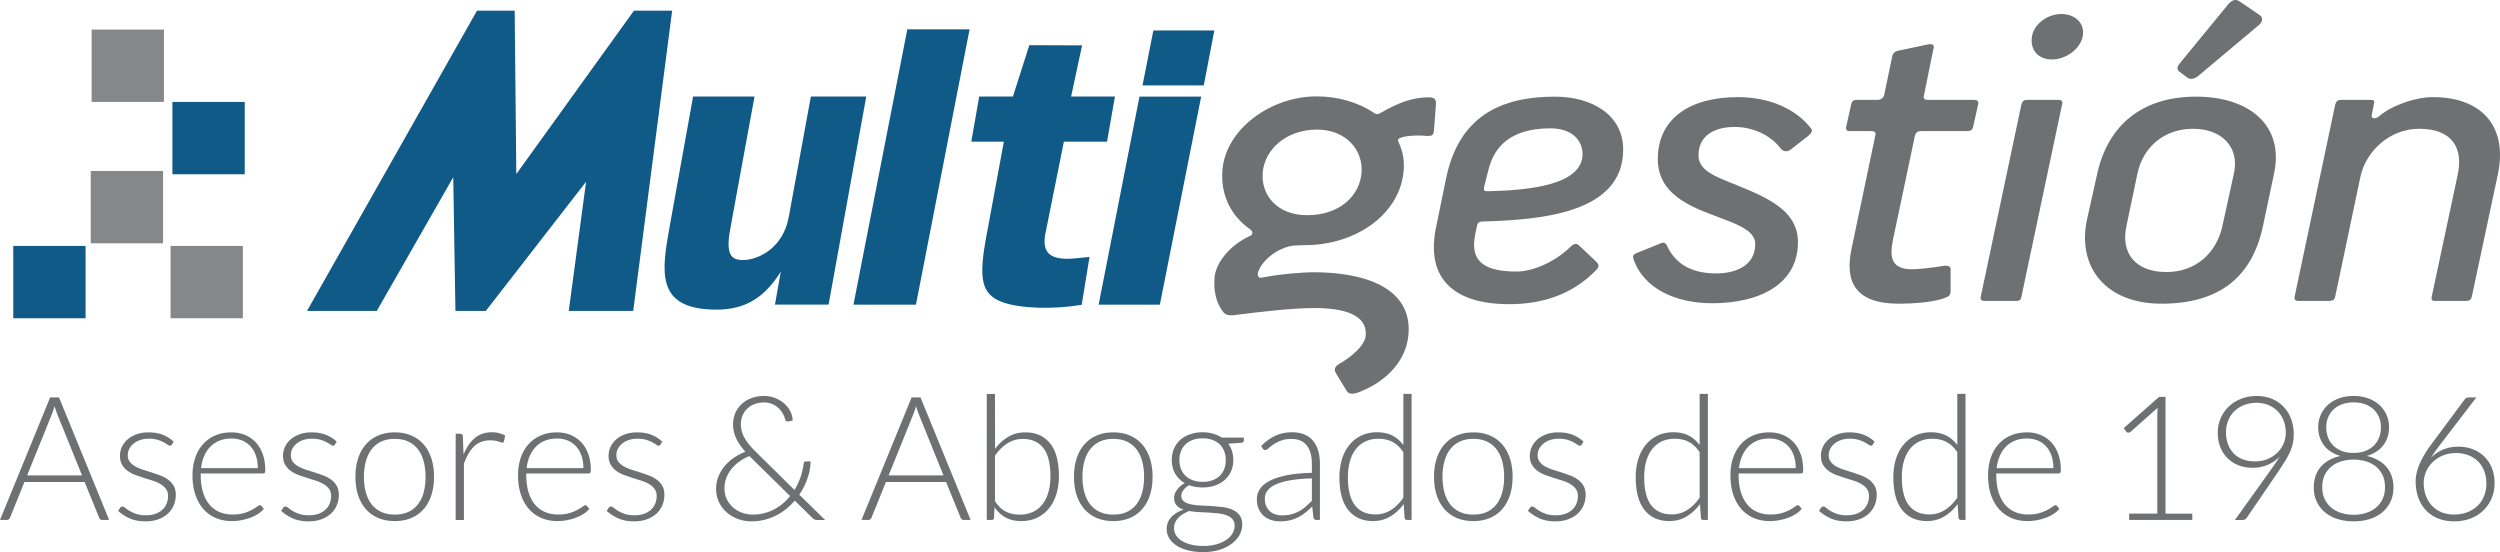
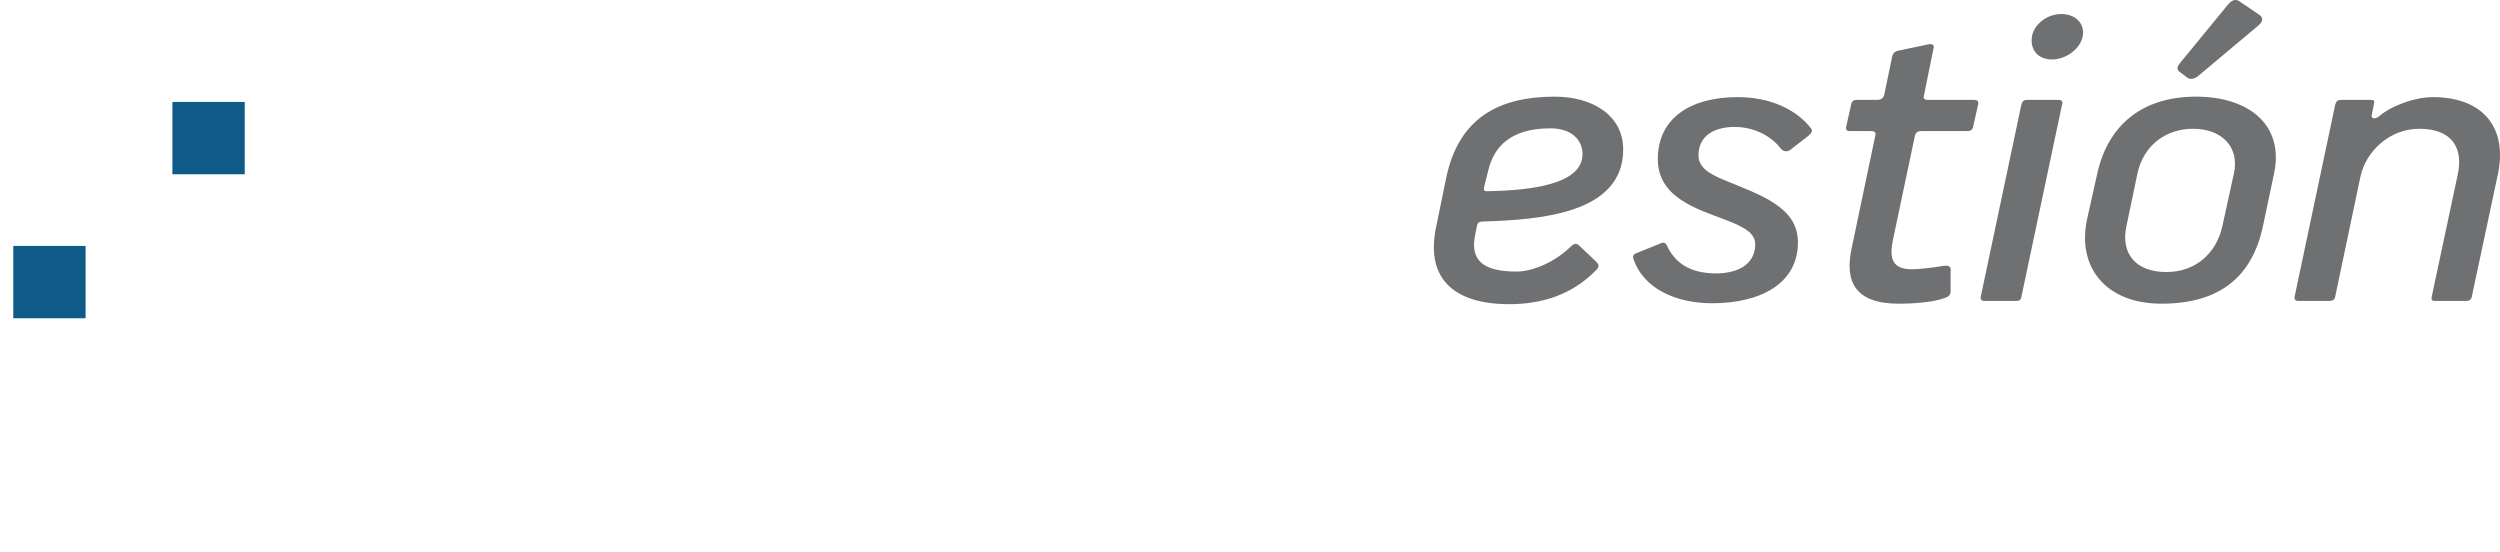
<svg xmlns="http://www.w3.org/2000/svg" baseProfile="tiny" width="294.2" height="64.972">
-   <path d="M12.846 61.189h-.806c-.095 0-.173-.025-.234-.077a.51.51 0 0 1-.143-.198l-1.703-4.19H2.875l-1.692 4.19c-.027.075-.075.139-.142.193a.38.38 0 0 1-.245.082H0l5.903-14.427h1.04l5.903 14.427zm-9.655-5.241h6.463l-2.946-7.289-.143-.393-.143-.464-.143.464-.143.402-2.945 7.28zm17.036-3.639c-.047.096-.122.143-.224.143-.075 0-.171-.042-.291-.127a4.66 4.66 0 0 0-.469-.285c-.194-.105-.432-.2-.713-.286s-.627-.127-1.035-.127a3.07 3.07 0 0 0-1.004.157c-.303.105-.561.246-.775.423s-.381.381-.5.614-.179.48-.179.737c0 .319.082.583.245.793s.377.39.643.539.566.278.902.387l1.035.325 1.035.362a3.95 3.95 0 0 1 .903.494 2.33 2.33 0 0 1 .642.724c.163.286.245.633.245 1.04a3.15 3.15 0 0 1-.24 1.234 2.82 2.82 0 0 1-.693.989c-.302.278-.674.499-1.116.662s-.945.245-1.509.245c-.714 0-1.329-.114-1.846-.342a5.16 5.16 0 0 1-1.386-.893l.234-.347c.034-.054.071-.095.112-.122s.099-.041.173-.041c.088 0 .197.055.326.163s.298.227.505.352a4.13 4.13 0 0 0 .774.352c.31.109.692.164 1.147.164.428 0 .805-.06 1.131-.178s.598-.281.815-.485a2.02 2.02 0 0 0 .495-.719c.112-.274.168-.566.168-.871 0-.34-.081-.623-.245-.847s-.377-.414-.642-.57-.566-.29-.902-.398l-1.041-.326-1.04-.356c-.337-.13-.637-.293-.902-.49a2.35 2.35 0 0 1-.643-.719c-.163-.281-.245-.633-.245-1.055 0-.36.078-.707.235-1.039a2.63 2.63 0 0 1 .667-.877c.289-.252.641-.452 1.056-.602s.88-.225 1.396-.225c.619 0 1.168.09 1.647.269s.919.453 1.32.822l-.211.337zm7.003-1.427c.571 0 1.1.098 1.585.295s.908.485 1.264.862.636.841.836 1.391.301 1.184.301 1.897c0 .149-.022.251-.066.306s-.114.082-.208.082h-7.321v.192c0 .762.088 1.432.265 2.009s.428 1.063.755 1.453.72.685 1.182.882.979.296 1.55.296c.51 0 .951-.057 1.325-.168a4.82 4.82 0 0 0 .943-.378 5.3 5.3 0 0 0 .606-.377c.149-.112.258-.168.326-.168.088 0 .156.034.204.102l.266.326c-.164.204-.379.395-.647.571s-.567.328-.897.453a6.46 6.46 0 0 1-1.061.301c-.377.075-.756.112-1.137.112-.693 0-1.326-.121-1.896-.361a4.02 4.02 0 0 1-1.469-1.056c-.408-.462-.726-1.028-.949-1.697s-.334-1.436-.334-2.3c0-.728.103-1.397.311-2.013s.507-1.146.897-1.591a4.11 4.11 0 0 1 1.438-1.045c.568-.252 1.211-.376 1.931-.376zm.016.723c-.522 0-.991.082-1.405.245a3.07 3.07 0 0 0-1.074.703c-.302.306-.546.673-.733 1.102s-.31.907-.371 1.437h6.677c0-.543-.074-1.03-.223-1.463s-.36-.797-.631-1.096-.598-.528-.978-.688a3.24 3.24 0 0 0-1.262-.24zm12.168.704c-.048.096-.122.143-.224.143-.075 0-.172-.042-.291-.127a4.63 4.63 0 0 0-.468-.285c-.193-.105-.432-.2-.714-.286s-.627-.127-1.034-.127a3.07 3.07 0 0 0-1.004.157c-.303.105-.561.246-.775.423s-.381.381-.5.614a1.6 1.6 0 0 0-.178.737c0 .319.082.583.245.793a2.09 2.09 0 0 0 .642.539c.265.148.566.278.902.387l1.035.325 1.034.362a3.93 3.93 0 0 1 .903.494 2.33 2.33 0 0 1 .642.724c.164.286.245.633.245 1.04a3.15 3.15 0 0 1-.24 1.234 2.82 2.82 0 0 1-.693.989c-.302.278-.675.499-1.116.662s-.945.245-1.509.245c-.713 0-1.329-.114-1.845-.342a5.18 5.18 0 0 1-1.387-.893l.234-.347c.034-.054.072-.095.112-.122s.098-.041.173-.041c.088 0 .197.055.326.163s.297.227.504.352a4.11 4.11 0 0 0 .775.352c.31.109.691.164 1.147.164.429 0 .806-.06 1.132-.178s.598-.281.815-.485a2.02 2.02 0 0 0 .495-.719c.112-.274.168-.566.168-.871 0-.34-.082-.623-.245-.847s-.377-.414-.642-.57-.566-.29-.902-.398l-1.04-.326-1.04-.356a3.8 3.8 0 0 1-.902-.49c-.265-.197-.479-.436-.643-.719s-.245-.633-.245-1.055c0-.36.078-.707.234-1.039s.379-.626.668-.877a3.31 3.31 0 0 1 1.055-.602c.414-.15.88-.225 1.397-.225.618 0 1.167.09 1.646.269s.919.453 1.32.822l-.212.337zm7.044-1.427c.727 0 1.377.123 1.952.372s1.059.6 1.453 1.055.695 1.005.902 1.646.311 1.361.311 2.156-.104 1.513-.311 2.152-.508 1.186-.902 1.641a3.92 3.92 0 0 1-1.453 1.05c-.575.245-1.225.367-1.952.367s-1.378-.122-1.953-.367a3.98 3.98 0 0 1-1.458-1.05c-.398-.455-.7-1.003-.908-1.641s-.311-1.356-.311-2.152.104-1.513.311-2.156.51-1.19.908-1.646a4.02 4.02 0 0 1 1.458-1.055c.576-.249 1.226-.372 1.953-.372zm0 9.675c.605 0 1.133-.103 1.585-.311a3 3 0 0 0 1.132-.892 3.94 3.94 0 0 0 .678-1.402c.15-.548.225-1.16.225-1.841 0-.673-.075-1.284-.225-1.835s-.375-1.021-.678-1.412-.68-.691-1.132-.902-.98-.315-1.585-.315-1.134.104-1.585.315a3.05 3.05 0 0 0-1.132.902c-.303.39-.53.861-.683 1.412s-.23 1.162-.23 1.835c0 .681.077 1.293.23 1.841s.38 1.015.683 1.402.68.685 1.132.892.981.311 1.585.311zm7.167.632V51.045h.509c.116 0 .199.023.25.071s.08.129.086.244l.082 2.142c.326-.822.761-1.466 1.305-1.933s1.213-.698 2.008-.698a3.41 3.41 0 0 1 .846.098 3.19 3.19 0 0 1 .734.28l-.132.672c-.021.109-.088.163-.204.163-.041 0-.099-.013-.173-.04l-.28-.092a3.5 3.5 0 0 0-.413-.092 3.46 3.46 0 0 0-.561-.041c-.768 0-1.398.238-1.891.714s-.892 1.163-1.198 2.06v6.597h-.968zm11.918-10.307c.571 0 1.099.098 1.585.295s.908.485 1.264.862.636.841.836 1.391.301 1.184.301 1.897c0 .149-.022.251-.067.306s-.113.082-.208.082h-7.321v.192c0 .762.088 1.432.265 2.009s.428 1.063.754 1.453a3.1 3.1 0 0 0 1.183.882c.463.197.979.296 1.55.296.509 0 .951-.057 1.325-.168a4.82 4.82 0 0 0 .943-.378c.255-.14.457-.266.607-.377s.258-.168.326-.168c.088 0 .156.034.204.102l.265.326c-.163.204-.378.395-.647.571a4.63 4.63 0 0 1-.898.453 6.42 6.42 0 0 1-1.06.301c-.377.075-.756.112-1.137.112-.694 0-1.326-.121-1.896-.361a4.05 4.05 0 0 1-1.47-1.056c-.409-.462-.725-1.028-.948-1.697s-.335-1.436-.335-2.3c0-.728.104-1.397.311-2.013s.507-1.146.897-1.591.871-.793 1.438-1.045 1.213-.376 1.933-.376zm.015.723c-.522 0-.991.082-1.405.245a3.07 3.07 0 0 0-1.074.703c-.302.306-.546.673-.733 1.102s-.31.907-.372 1.437h6.678a4.45 4.45 0 0 0-.224-1.463c-.149-.432-.359-.797-.631-1.096s-.598-.528-.978-.688-.799-.24-1.261-.24zm12.168.704c-.048.096-.122.143-.224.143-.075 0-.172-.042-.291-.127a4.55 4.55 0 0 0-.469-.285c-.194-.105-.432-.2-.714-.286s-.627-.127-1.035-.127a3.07 3.07 0 0 0-1.004.157c-.303.105-.561.246-.775.423s-.381.381-.5.614a1.6 1.6 0 0 0-.178.737c0 .319.082.583.244.793s.377.39.643.539.566.278.902.387l1.035.325 1.035.362a3.9 3.9 0 0 1 .902.494 2.32 2.32 0 0 1 .642.724c.164.286.245.633.245 1.04a3.15 3.15 0 0 1-.24 1.234 2.82 2.82 0 0 1-.693.989c-.303.278-.675.499-1.116.662s-.945.245-1.509.245c-.714 0-1.329-.114-1.846-.342a5.16 5.16 0 0 1-1.386-.893l.234-.347c.034-.054.071-.095.112-.122s.099-.041.173-.041c.088 0 .197.055.327.163a4.15 4.15 0 0 0 .504.352 4.11 4.11 0 0 0 .775.352c.309.109.691.164 1.147.164.428 0 .805-.06 1.132-.178s.598-.281.815-.485.382-.443.494-.719.169-.566.169-.871c0-.34-.082-.623-.245-.847s-.377-.414-.642-.57-.566-.29-.902-.398l-1.04-.326-1.04-.356a3.8 3.8 0 0 1-.902-.49c-.265-.197-.479-.436-.643-.719s-.245-.633-.245-1.055c0-.36.078-.707.234-1.039s.379-.626.668-.877a3.31 3.31 0 0 1 1.055-.602c.414-.15.88-.225 1.397-.225.618 0 1.167.09 1.646.269s.919.453 1.32.822l-.211.337zM89.909 46.6c.455 0 .887.078 1.295.234s.763.367 1.065.632.544.573.724.923a2.58 2.58 0 0 1 .291 1.097l-.255.061c-.156.034-.279.051-.367.051-.055 0-.106-.021-.153-.062s-.082-.098-.102-.173c-.048-.177-.129-.381-.245-.611a2.65 2.65 0 0 0-.469-.652 2.58 2.58 0 0 0-.739-.521c-.295-.143-.644-.215-1.045-.215-.408 0-.778.063-1.111.189a2.5 2.5 0 0 0-.856.53 2.42 2.42 0 0 0-.556.811c-.133.313-.199.656-.199 1.029a3.24 3.24 0 0 0 .428 1.602c.285.51.727 1.057 1.326 1.642l4.547 4.485a7.33 7.33 0 0 0 .729-1.529 7.3 7.3 0 0 0 .352-1.539c.014-.089.041-.158.082-.21s.102-.076.183-.076h.561c-.014.64-.134 1.297-.362 1.973a7.91 7.91 0 0 1-.974 1.942l3.038 2.978h-.908a.93.93 0 0 1-.3-.041c-.079-.027-.168-.089-.27-.184l-2.09-2.05c-.306.354-.643.68-1.009.979a6.45 6.45 0 0 1-1.193.77 6.8 6.8 0 0 1-1.372.505c-.486.122-.998.184-1.535.184-.509 0-1.013-.086-1.509-.255s-.94-.421-1.33-.75a3.79 3.79 0 0 1-.948-1.213c-.24-.479-.362-1.025-.362-1.636 0-.49.088-.957.265-1.403s.418-.853.724-1.223a5.34 5.34 0 0 1 1.091-.993c.421-.293.877-.53 1.366-.714-.483-.545-.845-1.073-1.086-1.586s-.362-1.062-.362-1.646a3.31 3.31 0 0 1 .26-1.321 3.13 3.13 0 0 1 .739-1.055c.32-.299.702-.533 1.146-.703a4.15 4.15 0 0 1 1.495-.256zM85.26 57.437c0 .524.1.979.301 1.367a3.04 3.04 0 0 0 .78.973 3.27 3.27 0 0 0 1.065.587c.391.129.776.193 1.157.193.476 0 .926-.055 1.351-.163s.822-.261 1.193-.454a5.35 5.35 0 0 0 1.02-.688 6.72 6.72 0 0 0 .851-.877l-4.679-4.598c-.041-.034-.078-.071-.112-.112-.449.19-.855.417-1.218.683a4.63 4.63 0 0 0-.923.882 3.84 3.84 0 0 0-.581 1.045c-.137.373-.205.761-.205 1.162zm28.965 3.752h-.806c-.095 0-.173-.025-.234-.077a.51.51 0 0 1-.143-.198l-1.703-4.19h-7.085l-1.692 4.19a.43.43 0 0 1-.143.193.38.38 0 0 1-.245.082h-.795l5.903-14.427h1.04l5.903 14.427zm-9.656-5.241h6.464l-2.946-7.289-.143-.393-.142-.464-.143.464-.143.402-2.947 7.28zm11.552 5.241V46.355h.968l.01 6.463c.448-.598.968-1.07 1.56-1.417s1.257-.52 1.998-.52c1.244 0 2.214.43 2.911 1.289s1.045 2.153 1.045 3.88c0 .741-.097 1.433-.292 2.074s-.479 1.2-.857 1.672a4.08 4.08 0 0 1-1.388 1.117c-.547.271-1.179.407-1.894.407-.708 0-1.317-.137-1.828-.413s-.949-.681-1.317-1.218l-.061 1.244c-.02.17-.11.255-.272.255h-.583zm4.256-9.533c-.674 0-1.283.174-1.828.521s-1.031.828-1.46 1.447v5.353c.388.584.817.994 1.287 1.229s1.011.352 1.624.352c.6 0 1.124-.108 1.573-.326s.825-.524 1.128-.922.531-.874.684-1.428.23-1.164.23-1.83c0-1.509-.279-2.618-.837-3.329s-1.36-1.067-2.401-1.067zm10.638-.774c.728 0 1.378.123 1.953.372s1.059.6 1.453 1.055.695 1.005.902 1.646.312 1.361.312 2.156-.104 1.513-.312 2.152-.508 1.186-.902 1.641a3.92 3.92 0 0 1-1.453 1.05c-.575.245-1.225.367-1.953.367s-1.377-.122-1.952-.367a3.97 3.97 0 0 1-1.458-1.05c-.398-.455-.701-1.003-.908-1.641s-.311-1.356-.311-2.152.104-1.513.311-2.156.51-1.19.908-1.646a4.02 4.02 0 0 1 1.458-1.055c.575-.249 1.225-.372 1.952-.372zm0 9.675c.605 0 1.133-.103 1.586-.311a3.01 3.01 0 0 0 1.132-.892c.303-.387.528-.855.678-1.402s.224-1.16.224-1.841a7.02 7.02 0 0 0-.224-1.835c-.149-.551-.376-1.021-.678-1.412s-.68-.691-1.132-.902-.98-.315-1.586-.315-1.133.104-1.585.315-.829.512-1.132.902-.53.861-.683 1.412-.23 1.162-.23 1.835c0 .681.077 1.293.23 1.841s.38 1.015.683 1.402.68.685 1.132.892.981.311 1.585.311zm10.511-9.686a4.46 4.46 0 0 1 1.229.163c.377.109.715.263 1.015.459h2.6v.337c0 .17-.095.261-.286.274l-1.54.113a2.97 2.97 0 0 1 .438.871c.102.323.153.668.153 1.034 0 .49-.089.934-.266 1.331a2.98 2.98 0 0 1-.739 1.02 3.37 3.37 0 0 1-1.137.658c-.441.156-.931.233-1.468.233-.584 0-1.115-.088-1.59-.265a2.08 2.08 0 0 0-.673.582c-.164.224-.245.44-.245.651 0 .293.102.517.306.673s.474.271.81.342a7.35 7.35 0 0 0 1.152.138l1.315.065 1.315.128c.432.062.815.169 1.152.321a2.02 2.02 0 0 1 .811.643c.204.276.306.641.306 1.097 0 .42-.105.825-.316 1.213s-.515.73-.912 1.029-.879.538-1.443.719-1.196.271-1.896.271c-.714 0-1.339-.073-1.876-.22s-.987-.343-1.351-.592-.638-.535-.821-.861a2.09 2.09 0 0 1-.275-1.039c0-.537.177-1 .53-1.388s.839-.686 1.458-.896c-.34-.115-.61-.281-.81-.499s-.301-.52-.301-.907c0-.144.027-.293.082-.449s.136-.311.245-.464.24-.297.393-.434a2.74 2.74 0 0 1 .535-.367 3.01 3.01 0 0 1-1.126-1.111c-.269-.462-.403-1.002-.403-1.621 0-.489.086-.933.26-1.33a2.97 2.97 0 0 1 .734-1.024c.316-.285.698-.507 1.147-.662a4.53 4.53 0 0 1 1.488-.236zm3.763 11.001c0-.319-.083-.576-.25-.77s-.389-.346-.668-.454-.6-.185-.963-.229l-1.142-.097-1.198-.061c-.401-.021-.774-.062-1.122-.123-.258.103-.498.22-.719.352a2.6 2.6 0 0 0-.565.449c-.157.166-.279.35-.367.55a1.62 1.62 0 0 0-.133.657c0 .3.077.577.23.832s.376.476.672.662.658.335 1.086.444.921.163 1.479.163a5.75 5.75 0 0 0 1.442-.174c.445-.116.833-.279 1.162-.49s.588-.462.775-.753a1.74 1.74 0 0 0 .281-.958zm-3.763-5.169c.435 0 .822-.063 1.162-.189a2.4 2.4 0 0 0 .856-.524c.231-.224.406-.492.525-.806s.178-.659.178-1.04a2.88 2.88 0 0 0-.183-1.045 2.23 2.23 0 0 0-.536-.811 2.44 2.44 0 0 0-.856-.52c-.337-.122-.719-.184-1.147-.184s-.813.062-1.152.184a2.42 2.42 0 0 0-.861.52c-.234.225-.413.495-.535.811a2.86 2.86 0 0 0-.184 1.045c0 .381.061.728.184 1.04s.301.581.535.806.521.399.861.524.725.189 1.153.189zm13.416 4.486c-.204 0-.33-.096-.377-.286l-.144-1.295c-.278.272-.556.517-.831.734s-.563.401-.86.551a4.31 4.31 0 0 1-.969.341c-.348.078-.728.118-1.142.118a3.36 3.36 0 0 1-1.009-.153 2.51 2.51 0 0 1-.867-.469 2.27 2.27 0 0 1-.606-.812c-.153-.329-.23-.726-.23-1.188 0-.428.123-.825.368-1.192s.627-.687 1.146-.958 1.189-.49 2.008-.653 1.803-.258 2.952-.285v-1.06c0-.938-.202-1.66-.607-2.167s-1.005-.76-1.799-.76c-.49 0-.906.067-1.249.204a4.52 4.52 0 0 0-.871.448c-.237.163-.432.313-.581.449s-.275.204-.377.204c-.137 0-.238-.062-.307-.184l-.173-.296c.53-.53 1.087-.932 1.672-1.203s1.246-.408 1.987-.408c.543 0 1.02.087 1.427.261s.746.421 1.015.744.471.714.607 1.172.203.971.203 1.535v6.606h-.386zm-4.078-.541c.394 0 .756-.042 1.086-.128a4.1 4.1 0 0 0 .917-.356 4.47 4.47 0 0 0 .791-.545l.724-.684v-2.641c-.966.027-1.797.101-2.493.219s-1.271.281-1.722.484-.785.447-1 .729-.321.604-.321.963c0 .341.057.635.169.882s.26.453.443.612.397.277.643.352.499.113.763.113zm14.718.541c-.168 0-.265-.089-.292-.266l-.103-1.601c-.449.611-.975 1.098-1.577 1.458s-1.278.54-2.026.54c-1.245 0-2.217-.432-2.915-1.294s-1.046-2.158-1.046-3.885c0-.741.097-1.433.291-2.075a4.93 4.93 0 0 1 .858-1.672c.377-.473.84-.845 1.388-1.116s1.179-.408 1.895-.408c.687 0 1.281.127 1.786.383s.939.627 1.307 1.116v-6.015h.968v14.834h-.534zm-3.723-.653a3.33 3.33 0 0 0 1.828-.52c.545-.347 1.031-.83 1.46-1.447v-5.354c-.396-.578-.829-.984-1.302-1.223s-1.01-.357-1.608-.357-1.123.108-1.573.326a3.09 3.09 0 0 0-1.128.923c-.303.398-.531.873-.685 1.428s-.229 1.164-.229 1.83c0 1.509.279 2.618.838 3.328s1.357 1.066 2.399 1.066zm11.526-9.654c.727 0 1.378.123 1.953.372a3.98 3.98 0 0 1 1.452 1.055c.395.456.695 1.005.902 1.646s.311 1.361.311 2.156-.104 1.513-.311 2.152-.508 1.186-.902 1.641-.878.806-1.452 1.05-1.227.367-1.953.367-1.378-.122-1.952-.367a3.96 3.96 0 0 1-1.458-1.05c-.397-.455-.7-1.003-.907-1.641s-.311-1.356-.311-2.152.103-1.513.311-2.156a4.64 4.64 0 0 1 .907-1.646 4.02 4.02 0 0 1 1.458-1.055c.574-.249 1.224-.372 1.952-.372zm0 9.675c.604 0 1.133-.103 1.586-.311a3.01 3.01 0 0 0 1.131-.892c.303-.388.529-.855.679-1.402s.225-1.16.225-1.841c0-.673-.075-1.284-.225-1.835s-.376-1.021-.679-1.412-.68-.691-1.131-.902-.981-.315-1.586-.315-1.133.104-1.585.315-.829.512-1.133.902-.529.861-.683 1.412-.229 1.162-.229 1.835c0 .681.077 1.293.229 1.841a3.98 3.98 0 0 0 .683 1.402 3.02 3.02 0 0 0 1.133.892c.452.208.98.311 1.585.311zm12.753-8.248c-.047.096-.121.143-.223.143-.076 0-.172-.042-.292-.127a4.59 4.59 0 0 0-.468-.285c-.194-.105-.433-.2-.714-.286s-.628-.127-1.036-.127c-.366 0-.701.053-1.003.157s-.561.246-.775.423a1.92 1.92 0 0 0-.499.614c-.118.233-.179.48-.179.737 0 .319.081.583.245.793a2.09 2.09 0 0 0 .642.539c.266.148.566.278.902.387l1.034.325 1.036.362a3.92 3.92 0 0 1 .902.494c.264.197.479.438.642.724s.245.633.245 1.04c0 .442-.081.854-.24 1.234a2.81 2.81 0 0 1-.693.989c-.302.279-.674.499-1.116.662s-.945.245-1.509.245c-.714 0-1.328-.114-1.845-.342a5.17 5.17 0 0 1-1.388-.893l.235-.347a.39.39 0 0 1 .111-.122c.041-.027.1-.041.174-.041.089 0 .197.055.327.163a4.15 4.15 0 0 0 .504.352 4.11 4.11 0 0 0 .775.352c.309.109.691.164 1.146.164.428 0 .806-.06 1.132-.178s.598-.281.816-.485a2 2 0 0 0 .493-.719c.112-.276.169-.566.169-.871 0-.34-.082-.623-.245-.847s-.378-.414-.643-.57-.565-.29-.901-.398l-1.041-.326-1.04-.356c-.336-.13-.637-.293-.901-.49s-.479-.436-.643-.719-.244-.633-.244-1.055c0-.36.078-.707.234-1.039s.379-.626.667-.877.641-.452 1.056-.602.88-.225 1.397-.225c.617 0 1.166.09 1.646.269s.919.453 1.32.822l-.212.337zm14.311 8.88c-.168 0-.266-.089-.292-.266l-.104-1.601c-.448.611-.974 1.098-1.576 1.458s-1.278.54-2.026.54c-1.245 0-2.218-.432-2.915-1.294s-1.046-2.158-1.046-3.885c0-.741.097-1.433.291-2.075s.479-1.199.856-1.672.842-.845 1.39-1.116 1.179-.408 1.893-.408c.688 0 1.283.127 1.787.383s.938.627 1.307 1.116v-6.015h.969v14.834h-.534zm-3.723-.653c.675 0 1.283-.173 1.828-.52s1.031-.83 1.46-1.447v-5.354c-.395-.578-.828-.984-1.301-1.223s-1.011-.357-1.609-.357-1.124.108-1.572.326a3.1 3.1 0 0 0-1.128.923c-.303.398-.531.873-.685 1.428s-.229 1.164-.229 1.83c0 1.509.279 2.618.837 3.328s1.357 1.066 2.399 1.066zm11.484-9.654c.571 0 1.1.098 1.586.295a3.58 3.58 0 0 1 1.265.862c.356.377.635.841.836 1.391s.301 1.184.301 1.897c0 .149-.022.251-.066.306s-.113.082-.209.082h-7.32v.192c0 .762.089 1.432.266 2.009s.428 1.063.755 1.453a3.1 3.1 0 0 0 1.182.882c.463.197.979.296 1.55.296.51 0 .951-.057 1.325-.168a4.82 4.82 0 0 0 .943-.378c.255-.14.457-.266.606-.377s.258-.168.326-.168c.089 0 .156.034.204.102l.266.326a2.76 2.76 0 0 1-.648.571c-.268.177-.567.328-.896.453a6.46 6.46 0 0 1-1.061.301c-.377.075-.756.112-1.137.112-.693 0-1.326-.121-1.896-.361a4.05 4.05 0 0 1-1.47-1.056c-.408-.462-.726-1.028-.947-1.697s-.335-1.436-.335-2.3c0-.728.103-1.397.311-2.013s.506-1.146.896-1.591.87-.793 1.438-1.045 1.209-.376 1.929-.376zm.016.723c-.522 0-.991.082-1.405.245s-.771.397-1.073.703-.546.673-.733 1.102-.31.907-.371 1.437h6.677c0-.543-.073-1.03-.223-1.463s-.359-.797-.632-1.096a2.75 2.75 0 0 0-.978-.688c-.38-.16-.8-.24-1.262-.24zm12.168.704c-.048.096-.123.143-.225.143-.075 0-.171-.042-.291-.127a4.59 4.59 0 0 0-.468-.285c-.194-.105-.433-.2-.714-.286a3.67 3.67 0 0 0-1.035-.127c-.366 0-.702.053-1.004.157s-.561.246-.775.423a1.91 1.91 0 0 0-.499.614c-.119.233-.179.48-.179.737 0 .319.082.583.245.793a2.09 2.09 0 0 0 .642.539c.266.148.566.278.902.387l1.035.325 1.035.362a3.92 3.92 0 0 1 .902.494 2.33 2.33 0 0 1 .642.724c.164.286.245.633.245 1.04a3.15 3.15 0 0 1-.24 1.234 2.81 2.81 0 0 1-.693.989c-.302.278-.674.499-1.116.662s-.944.245-1.508.245c-.714 0-1.329-.114-1.846-.342s-.979-.525-1.388-.893l.235-.347c.034-.054.071-.095.111-.122s.1-.041.175-.041c.088 0 .196.055.326.163a4.15 4.15 0 0 0 .504.352 4.11 4.11 0 0 0 .775.352c.309.109.691.164 1.146.164.428 0 .806-.06 1.132-.178s.598-.281.815-.485.383-.443.494-.719.169-.566.169-.871c0-.34-.081-.623-.245-.847s-.377-.414-.643-.57a4.49 4.49 0 0 0-.901-.398l-1.04-.326-1.041-.356c-.336-.13-.637-.293-.901-.49s-.479-.436-.643-.719-.244-.633-.244-1.055c0-.36.078-.707.234-1.039s.379-.626.667-.877.642-.452 1.056-.602.881-.225 1.396-.225c.618 0 1.167.09 1.646.269s.92.453 1.32.822l-.21.337zm10.375 8.88c-.168 0-.266-.089-.293-.266l-.102-1.601c-.449.611-.976 1.098-1.576 1.458s-1.278.54-2.027.54c-1.245 0-2.217-.432-2.914-1.294s-1.047-2.158-1.047-3.885c0-.741.097-1.433.291-2.075s.479-1.199.857-1.672a4.07 4.07 0 0 1 1.389-1.116c.549-.272 1.179-.408 1.894-.408.688 0 1.283.127 1.786.383s.939.627 1.308 1.116v-6.015h.969v14.834h-.535zm-3.723-.653a3.33 3.33 0 0 0 1.828-.52c.544-.347 1.031-.83 1.46-1.447v-5.354c-.396-.578-.828-.984-1.303-1.223s-1.009-.357-1.608-.357-1.123.108-1.571.326a3.11 3.11 0 0 0-1.129.923c-.303.398-.53.873-.684 1.428s-.23 1.164-.23 1.83c0 1.509.279 2.618.837 3.328s1.358 1.066 2.4 1.066zm11.484-9.654c.571 0 1.1.098 1.586.295a3.58 3.58 0 0 1 1.265.862c.358.377.635.841.836 1.391s.3 1.184.3 1.897c0 .149-.022.251-.065.306s-.114.082-.209.082h-7.32v.192c0 .762.088 1.432.265 2.009s.429 1.063.754 1.453a3.11 3.11 0 0 0 1.184.882c.462.197.979.296 1.549.296.511 0 .952-.057 1.326-.168a4.91 4.91 0 0 0 .943-.378 5.3 5.3 0 0 0 .606-.377c.149-.112.258-.168.326-.168.088 0 .156.034.204.102l.265.326c-.163.204-.38.395-.647.571s-.567.328-.897.453a6.42 6.42 0 0 1-1.06.301 5.82 5.82 0 0 1-1.137.112c-.693 0-1.326-.121-1.896-.361a4.05 4.05 0 0 1-1.471-1.056c-.407-.462-.725-1.028-.948-1.697s-.334-1.436-.334-2.3c0-.728.104-1.397.312-2.013s.506-1.146.896-1.591.87-.793 1.438-1.045 1.209-.376 1.929-.376zm.016.723c-.523 0-.991.082-1.405.245s-.771.397-1.073.703-.547.673-.733 1.102-.312.907-.371 1.437h6.677c0-.543-.073-1.03-.224-1.463s-.359-.797-.631-1.096-.598-.528-.978-.688a3.24 3.24 0 0 0-1.262-.24zm12.014 8.84h3.313V48.731l.031-.734-3.182 2.826c-.067.062-.149.092-.243.092-.117 0-.204-.04-.266-.121l-.296-.409 4.17-3.684h.755v13.744h3.15v.744h-7.434v-.744zm14.519-5.393c-.592 0-1.138-.097-1.637-.291a3.74 3.74 0 0 1-1.295-.831c-.363-.36-.648-.793-.853-1.3s-.305-1.072-.305-1.697a4.28 4.28 0 0 1 .341-1.718 4.15 4.15 0 0 1 .953-1.371c.408-.388.893-.692 1.453-.913s1.175-.331 1.841-.331c.638 0 1.225.109 1.758.327a3.98 3.98 0 0 1 1.377.922c.384.398.683.874.897 1.427s.32 1.171.32 1.852c0 .374-.039.73-.116 1.07s-.194.68-.347 1.019a9.83 9.83 0 0 1-.556 1.046l-.744 1.146-3.783 5.546c-.102.157-.269.235-.499.235h-.877l4.262-5.954.566-.811.474-.739c-.395.435-.872.771-1.433 1.009a4.55 4.55 0 0 1-1.797.357zm3.914-4.109c0-.523-.085-1.003-.255-1.438a3.22 3.22 0 0 0-.714-1.117c-.306-.31-.668-.55-1.086-.724a3.55 3.55 0 0 0-1.371-.26c-.53 0-1.018.085-1.463.255a3.32 3.32 0 0 0-1.142.714c-.316.306-.563.671-.739 1.096s-.265.892-.265 1.401c0 .53.081 1.009.244 1.433a3.05 3.05 0 0 0 .688 1.08 2.97 2.97 0 0 0 1.07.68c.418.155.882.233 1.392.233.577 0 1.092-.099 1.545-.296s.834-.455 1.146-.774a3.3 3.3 0 0 0 .709-1.075c.161-.398.241-.8.241-1.208zm7.983 10.41c-.693 0-1.327-.093-1.901-.276a4.28 4.28 0 0 1-1.479-.795c-.411-.347-.732-.764-.964-1.254s-.346-1.04-.346-1.651c0-.53.076-1.003.229-1.417a3.25 3.25 0 0 1 .646-1.081c.279-.306.61-.561.995-.765s.806-.356 1.269-.458c-.422-.123-.795-.29-1.121-.5a3.14 3.14 0 0 1-.82-.754c-.219-.292-.39-.617-.506-.975s-.173-.739-.173-1.147a3.61 3.61 0 0 1 .291-1.438 3.45 3.45 0 0 1 .831-1.172c.359-.333.797-.595 1.31-.785s1.093-.285 1.738-.285a4.98 4.98 0 0 1 1.729.285 3.96 3.96 0 0 1 1.315.785 3.42 3.42 0 0 1 .835 1.172 3.59 3.59 0 0 1 .291 1.438c0 .408-.058.791-.173 1.147a3.21 3.21 0 0 1-.511.975 3.26 3.26 0 0 1-.825.754 4.27 4.27 0 0 1-1.121.5 4.99 4.99 0 0 1 1.269.458 3.65 3.65 0 0 1 .995.765 3.35 3.35 0 0 1 .651 1.081c.156.414.235.887.235 1.417 0 .611-.116 1.162-.347 1.651a3.67 3.67 0 0 1-.964 1.254c-.411.348-.904.612-1.479.795s-1.206.276-1.899.276zm0-.776a4.7 4.7 0 0 0 1.504-.229c.452-.152.842-.37 1.167-.652a2.9 2.9 0 0 0 .755-1.015c.177-.395.265-.832.265-1.315 0-.632-.115-1.158-.347-1.58s-.526-.758-.887-1.009a3.47 3.47 0 0 0-1.193-.535c-.435-.105-.856-.159-1.264-.159s-.829.054-1.265.159-.832.283-1.192.535-.656.587-.887 1.009-.347.948-.347 1.58c0 .483.088.921.265 1.315a2.94 2.94 0 0 0 .749 1.015c.323.282.713.5 1.168.652a4.74 4.74 0 0 0 1.509.229zm0-7.279c.55 0 1.028-.083 1.433-.25s.739-.391 1.004-.673a2.67 2.67 0 0 0 .586-.963 3.37 3.37 0 0 0 .189-1.122c0-.414-.072-.8-.215-1.156a2.65 2.65 0 0 0-.627-.934c-.274-.266-.611-.473-1.009-.622s-.852-.225-1.361-.225-.965.075-1.366.225-.739.356-1.015.622a2.64 2.64 0 0 0-.627.934c-.143.358-.214.742-.214 1.156 0 .388.063.762.188 1.122s.321.681.587.963.6.507 1.004.673.886.25 1.443.25zm12.315-.735a4.69 4.69 0 0 1 1.714.306 3.96 3.96 0 0 1 1.35.861c.377.371.673.819.887 1.347s.322 1.116.322 1.769a4.55 4.55 0 0 1-.353 1.805c-.234.55-.562 1.026-.979 1.428s-.919.714-1.504.938-1.227.337-1.927.337c-.674 0-1.288-.109-1.846-.327s-1.035-.53-1.432-.938-.706-.905-.923-1.493-.327-1.253-.327-1.993c0-.564.144-1.202.429-1.912s.755-1.508 1.407-2.391l3.936-5.302c.115-.156.288-.234.52-.234h.856l-4.303 5.618-.581.785-.479.724a4.3 4.3 0 0 1 1.427-.974c.552-.236 1.153-.354 1.806-.354zm-4.068 4.272c0 .537.084 1.034.251 1.488s.402.85.708 1.179.679.586 1.121.77a3.84 3.84 0 0 0 1.489.275c.583 0 1.111-.092 1.579-.275s.868-.437 1.198-.76.583-.706.76-1.152a3.9 3.9 0 0 0 .266-1.452c0-.551-.087-1.048-.261-1.494s-.417-.821-.734-1.132-.691-.547-1.127-.714a4.01 4.01 0 0 0-1.447-.249c-.598 0-1.133.104-1.605.311a3.83 3.83 0 0 0-1.197.806 3.43 3.43 0 0 0-.745 1.126c-.17.42-.256.846-.256 1.273z" fill="#6f7072" />
-   <path fill-rule="evenodd" fill="#105a87" d="M36.128 36.591h8.212l8.997-15.738.258 15.738h3.575l11.8-15.206-2.039 15.206h7.585l4.583-35.333h-4.498L60.759 20.481l-.192-19.223h-4.435L36.128 36.591zm82.006-19.916l-2.068 11.177c-.908 4.915-.612 6.777 1.891 7.701 2.11.779 6.077.868 9.337.316l.921-5.64c-2.457.25-5.938.959-5.19-2.757l2.171-10.797h5.078l.931-5.312h-5.159l1.294-6.024-6.21-.021-1.931 6.045h-3.968l-.931 5.312h3.834zm16.318-6.628h7.21l1.238-6.465h-7.172l-1.276 6.465zm-5.165 25.803l4.808-24.486h7.26l-4.862 24.486h-7.206zm-28.852 0h7.354l6.31-32.395h-7.328l-6.336 32.395zm-2.926-.008h-6.313l.689-3.881c-1.87 2.977-4.086 4.516-7.718 4.477-7.022-.074-6.326-4.437-5.361-9.79l2.756-15.285h7.231l-2.625 14.292c-.236 1.286-.428 2.252-.435 2.972-.012 1.524.565 1.947 1.604 1.973 1.754.045 4.794-1.309 5.478-5.037l2.607-14.2h6.517l-4.43 24.479z" />
-   <path fill="#6f7072" d="M167.808 15.99c-.996-.108-2.127 0-2.609.107-.303.108-.839.163-.637.594.511 1.027.719 2.161.626 3.35-.399 5.133-5.591 8.807-11.62 8.807-.531 0-1.067.054-1.363.054-1.79.216-3.756 1.729-4.166 3.188-.08.27.027.649.384.594 2.104-.433 4.956-.648 6.138-.648 5.852 0 11.626 1.729 11.192 7.292-.243 3.135-2.604 5.56-5.774 6.801-.671.271-1.266.325-1.524-.162l-1.27-2.1c-.261-.432-.055-.811.562-1.134 1.051-.594 2.874-1.998 2.972-3.242.189-2.431-2.468-3.241-6.071-3.241-2.483 0-6.299.433-9.224.811-1.018.162-1.352-.108-1.613-.541-.693-.973-1.006-2.269-.884-3.836.143-1.836 1.898-3.889 4.167-4.916.367-.163.392-.486.059-.757-2.188-1.514-3.536-3.945-3.3-6.97.378-4.862 5.702-8.699 11.08-8.699 2.541 0 4.91.703 6.763 1.945.279.216.52.163.769 0 2.166-1.242 3.809-1.837 5.699-1.837.709 0 .861.325.82.864l-.236 3.026c-.045.542-.175.703-.94.65m-12.802-.742c-3.652 0-6.199 2.349-6.411 5.068-.207 2.659 1.706 5.007 5.223 5.007 3.854 0 6.196-2.288 6.407-5.007s-1.904-5.068-5.219-5.068" />
  <g fill-rule="evenodd">
    <path fill="#105a87" d="M1.561 37.452h8.511v-8.511H1.561v8.511zm18.728-16.947H28.8v-8.511h-8.511v8.511z" />
-     <path fill="#868789" d="M10.783 11.993h8.511V3.482h-8.511v8.511zm-.104 16.637h8.511v-8.511h-8.511v8.511zm9.392 8.822h8.511v-8.511h-8.511v8.511z" />
  </g>
  <path d="M184.929 28.935c.296-.27.592-.325.887-.055l1.832 1.729c.592.54.592.756.177 1.188-2.896 2.972-6.501 3.999-10.224 3.999-6.501 0-8.866-2.973-8.866-6.646 0-.649.059-1.296.178-1.999l1.24-6.051c1.479-7.402 6.443-9.726 12.827-9.726 4.374 0 8.037 2.162 8.037 6.213 0 7.619-9.93 8.267-16.49 8.482-.473 0-.649.163-.709.486-.237 1.081-.354 1.729-.354 2.215 0 1.945 1.182 3.188 5.022 3.188 1.714.002 4.373-.97 6.443-3.023m-9.752-9.023l-.532 2.108c-.059.432 0 .485.473.485 4.906-.107 11.113-.755 11.113-4.376 0-1.512-1.125-3.025-3.782-3.025-4.79 0-6.623 2.269-7.272 4.808m17.018 10.481c-.059-.27 0-.432.355-.594l2.954-1.189c.355-.162.532.055.65.271.888 1.946 2.601 3.295 5.793 3.295 2.422 0 4.609-.972 4.609-3.458 0-1.35-1.536-2.106-3.546-2.863-3.192-1.244-7.921-2.541-7.921-7.132 0-4.808 3.842-7.293 9.399-7.293 3.782 0 6.854 1.404 8.63 3.674.235.27.059.594-.355.917l-1.951 1.514c-.413.378-.945.378-1.3-.109-1.123-1.458-3.134-2.485-5.379-2.485s-4.256.919-4.256 3.351c0 1.458 1.36 2.214 3.074 2.917 4.019 1.675 8.63 3.08 8.63 7.294 0 4.971-4.553 7.186-10.108 7.186-4.196-.001-8.095-1.675-9.278-5.296m25.708-1.187l2.777-13.237c.118-.379-.059-.541-.531-.541h-2.425c-.412 0-.532-.163-.473-.486l.593-2.647c.059-.378.294-.54.59-.54h2.482c.473 0 .77-.271.827-.648l.947-4.54c.059-.216.235-.486.649-.593l3.604-.756c.532-.108.711.162.591.485l-1.122 5.511c-.119.378.06.541.473.541h5.438c.354 0 .531.162.473.486l-.591 2.647c-.059.378-.295.541-.708.541h-5.38c-.413 0-.649.108-.77.541l-2.599 12.318c-.414 2.053-.12 3.403 2.245 3.403.768 0 2.72-.216 3.546-.378.946-.163 1.064.162 1.005.594v2.27c0 .594-.177.702-.767.92-1.302.485-3.725.646-5.32.646-5.259-.002-6.382-2.701-5.554-6.537m19.324 6.212h-3.665c-.354 0-.532-.162-.471-.486l4.786-22.638c.119-.378.296-.541.651-.541h3.663c.415 0 .592.163.474.541l-4.788 22.638c-.06.324-.177.486-.65.486m4.255-28.419c-1.654 0-2.601-1.135-2.363-2.702.236-1.459 1.832-2.647 3.428-2.647 1.714 0 2.837 1.134 2.542 2.647-.296 1.46-1.951 2.702-3.607 2.702m12.883 28.742c-6.619 0-9.989-4.375-8.748-9.993l1.183-5.296c1.182-5.403 4.965-9.077 11.644-9.077 6.206 0 10.403 3.35 9.161 9.077l-1.3 6.159c-1.241 5.835-4.965 9.13-11.94 9.13m8.513-15.289c.708-3.08-1.361-5.295-4.788-5.295s-5.911 2.161-6.562 5.295l-1.301 6.213c-.649 3.08 1.005 5.35 4.729 5.35 3.428 0 5.853-2.216 6.561-5.35l1.361-6.213zm-4.197-11.508c-.297.271-.887.486-1.242.216l-.945-.702c-.354-.271-.297-.595 0-.974l5.674-6.916c.355-.433.828-.811 1.419-.378l2.305 1.567c.591.431.237.919-.059 1.189l-7.152 5.998zm32.207 25.934c-.059.378-.294.54-.649.54h-3.665c-.413 0-.473-.162-.413-.486l3.073-14.426c.651-3.08-.649-5.349-4.551-5.349-3.428 0-6.266 2.594-6.916 5.674l-2.955 14.047c-.058.378-.296.54-.71.54h-3.604c-.354 0-.532-.162-.473-.486l4.787-22.637c.119-.379.296-.541.65-.541h3.487c.413 0 .531.108.413.486l-.235 1.189c-.178.54.354.649.826.271 1.479-1.297 4.314-2.271 6.325-2.271 5.911 0 8.807 3.566 7.684 9.023l-3.074 14.426z" fill="#6f7072" />
</svg>